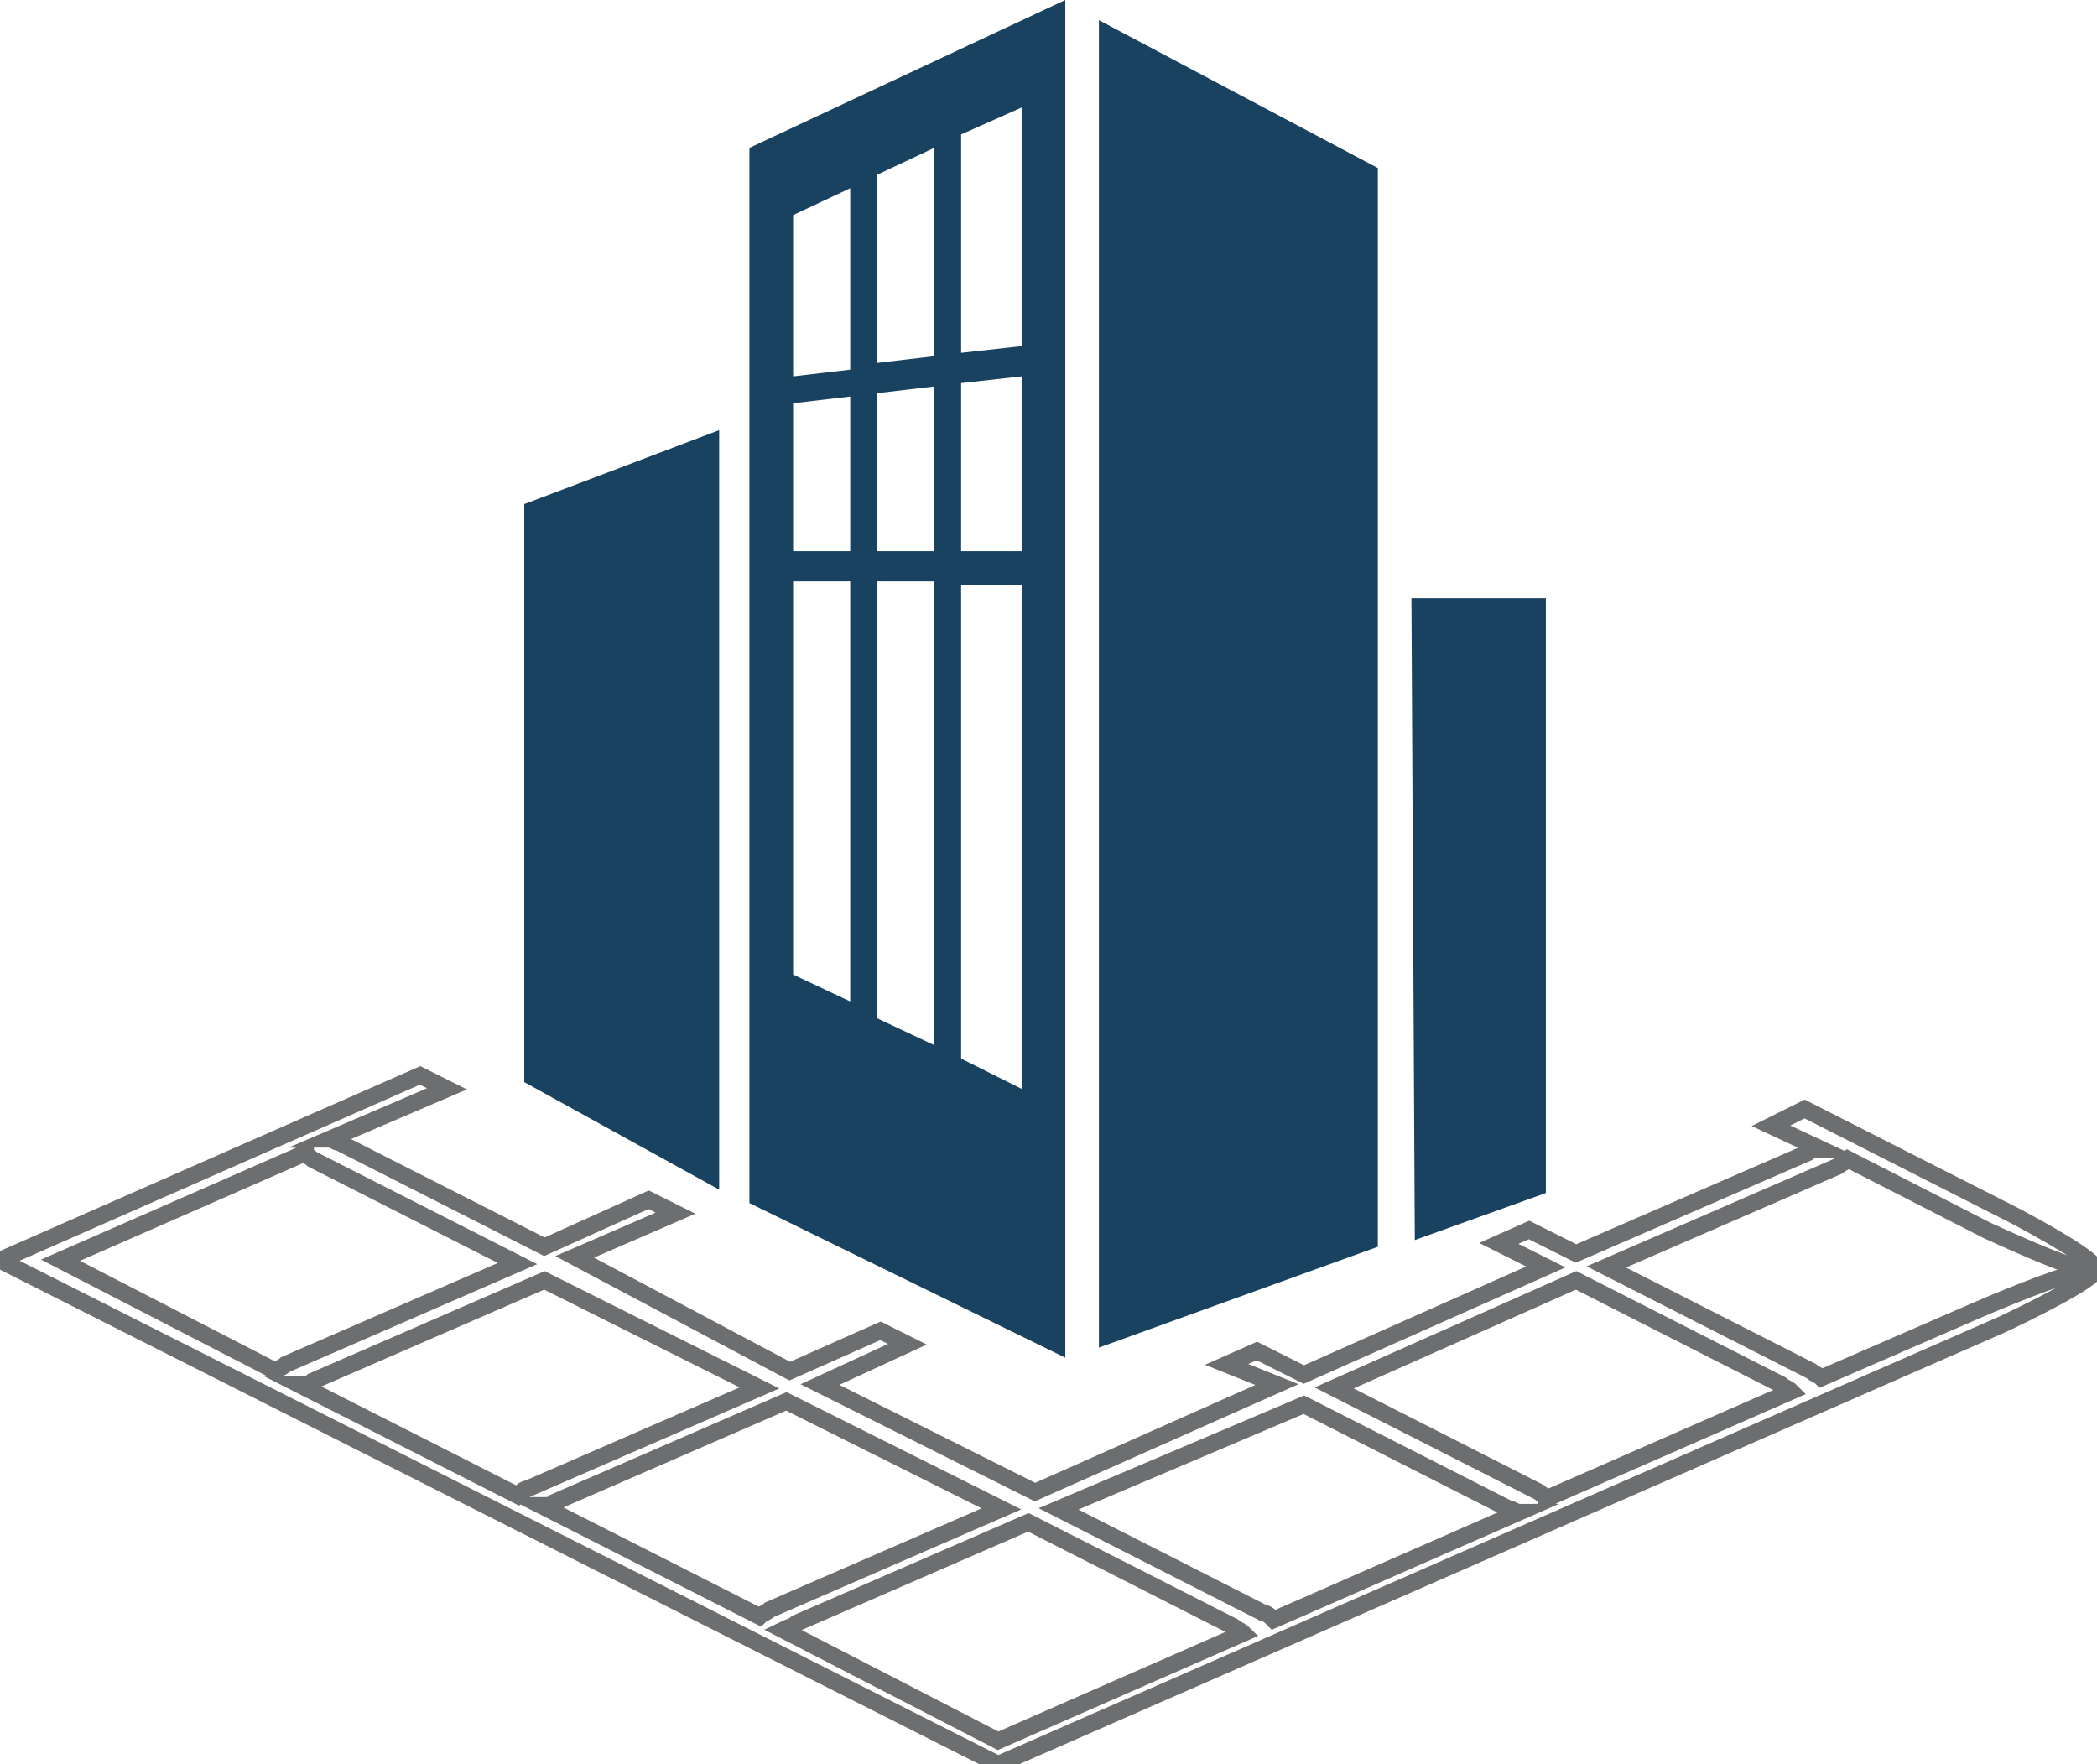
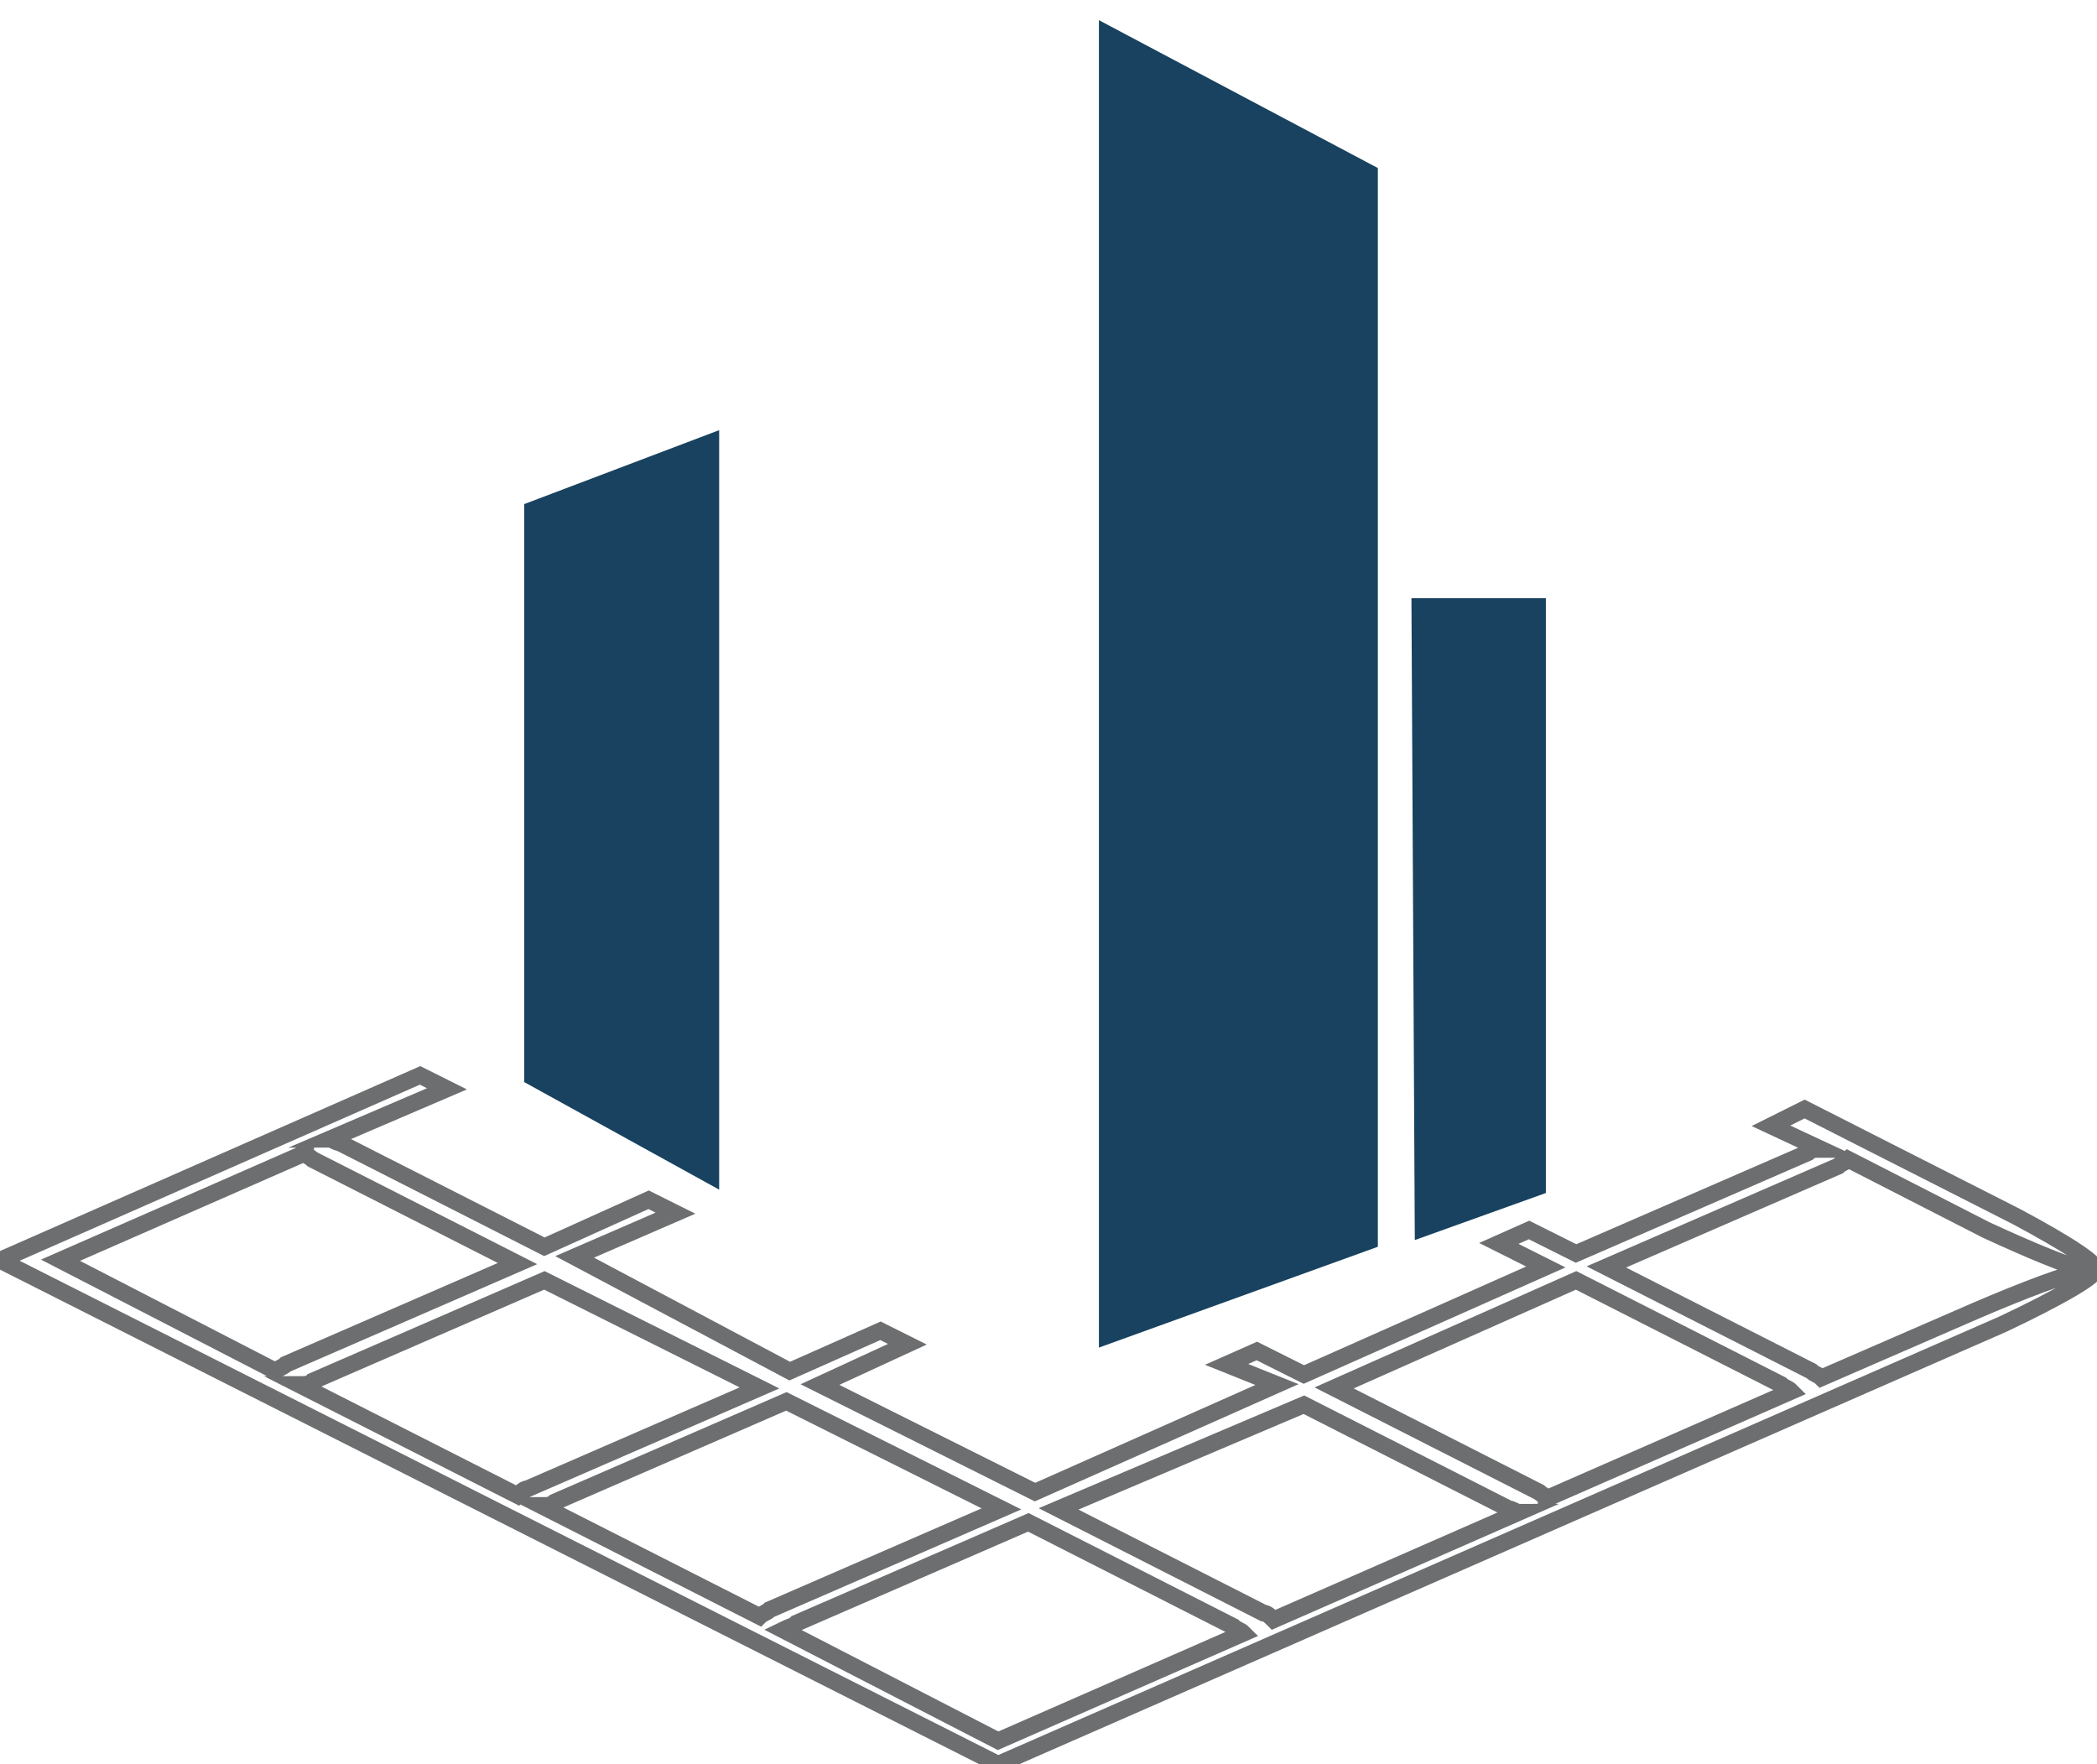
<svg xmlns="http://www.w3.org/2000/svg" version="1.1" x="0px" y="0px" width="62.4px" height="52.5px" viewbox="0 0 62.4 52.5">
  <path fill="none" stroke="#6C6E70" stroke-width="0.5" stroke-miterlimit="10" d="M53,41.2L46.9,38.1l-7.2,3.2l6.1,3.101  C45.9,44.5,46,44.5,46,44.6l7.3-3.199C53.2,41.3,53.1,41.3,53,41.2z M37.9,48.2l7.3-3.2c-0.1,0-0.2-0.1-0.3-0.1L38.8,41.8L31.5,44.9  L37.6,48C37.7,48,37.8,48.1,37.9,48.2z M36.7,48.4L30.6,45.3l-6.9,3c-0.1,0.101-0.2,0.101-0.4,0.2l6.4,3.3l7.3-3.2  C36.9,48.5,36.8,48.5,36.7,48.4z M15.4,37.6L9.3,34.5C9.2,34.4,9.1,34.4,9.1,34.3L1.8,37.5l6.4,3.3c0.1-0.1,0.2-0.1,0.3-0.2  L15.4,37.6z M15.7,44.3l6.9-3l-6.4-3.2l-6.9,3C9.2,41.2,9.1,41.2,8.9,41.2l6.5,3.3C15.5,44.4,15.6,44.3,15.7,44.3z M54.2,41l4.6-2  c1.4-0.6,2.7-1.1,3.301-1.2c-0.5-0.1-1.7-0.6-3-1.2L55,34.5c-0.1,0.1-0.2,0.1-0.3,0.2l-6.9,3l6.101,3.1C54,40.9,54.1,40.9,54.2,41z   M29.8,44.9L23.4,41.7l-6.9,3c-0.1,0.1-0.2,0.1-0.399,0.1l6.5,3.3C22.7,48,22.8,48,22.9,47.9L29.8,44.9z M53.7,33l6.3,3.2  c1.5,0.8,2.601,1.5,2.3,1.6c0.2,0.101-1,0.8-2.699,1.601L29.7,52.5L0,37.5L12.5,32l0.8,0.4l-3.5,1.5C9.9,33.9,10,34,10.1,34l6.1,3.1  l3.1-1.399L20.1,36.1l-3,1.301L23.5,40.8l2.7-1.2L27,40l-2.6,1.2l6.399,3.2l7.2-3.2L36.5,40.6l0.9-0.399l1.399,0.7l7.2-3.2L44.6,37  l0.899-0.4l1.4,0.7l6.899-3c0.101-0.1,0.2-0.1,0.4-0.1l-1.5-0.7L53.7,33z" />
  <polygon fill="#18425F" points="46,35.5 42.1,36.9 42,17.8 46,17.8 " />
  <polygon fill="#18425F" points="41,37.1 32.7,40.1 32.7,0.6 41,5 " />
-   <path fill="#18425F" d="M31.7,0v40.4L22.3,35.8V4.4L31.7,0z M25.3,16.4V11.8L23.6,12v4.4H25.3z M26.1,10.8l1.699-0.2V4.4L26.1,5.2  V10.8z M27.8,17.3H26.1v13l1.699,0.8V17.3z M27.8,16.4v-4.9L26.1,11.7v4.7H27.8z M30.4,10.3V3.2L28.6,4v6.5L30.4,10.3z M30.4,32.4  v-15h-1.8v14.1L30.4,32.4z M30.4,16.4v-5.2l-1.8,0.2v5H30.4z M23.6,11.2L25.3,11V5.6L23.6,6.4V11.2z M25.3,17.3H23.6V29l1.699,0.8  V17.3z" />
  <polygon fill="#18425F" points="21.4,12.8 21.4,35.4 15.6,32.2 15.6,15 " />
</svg>